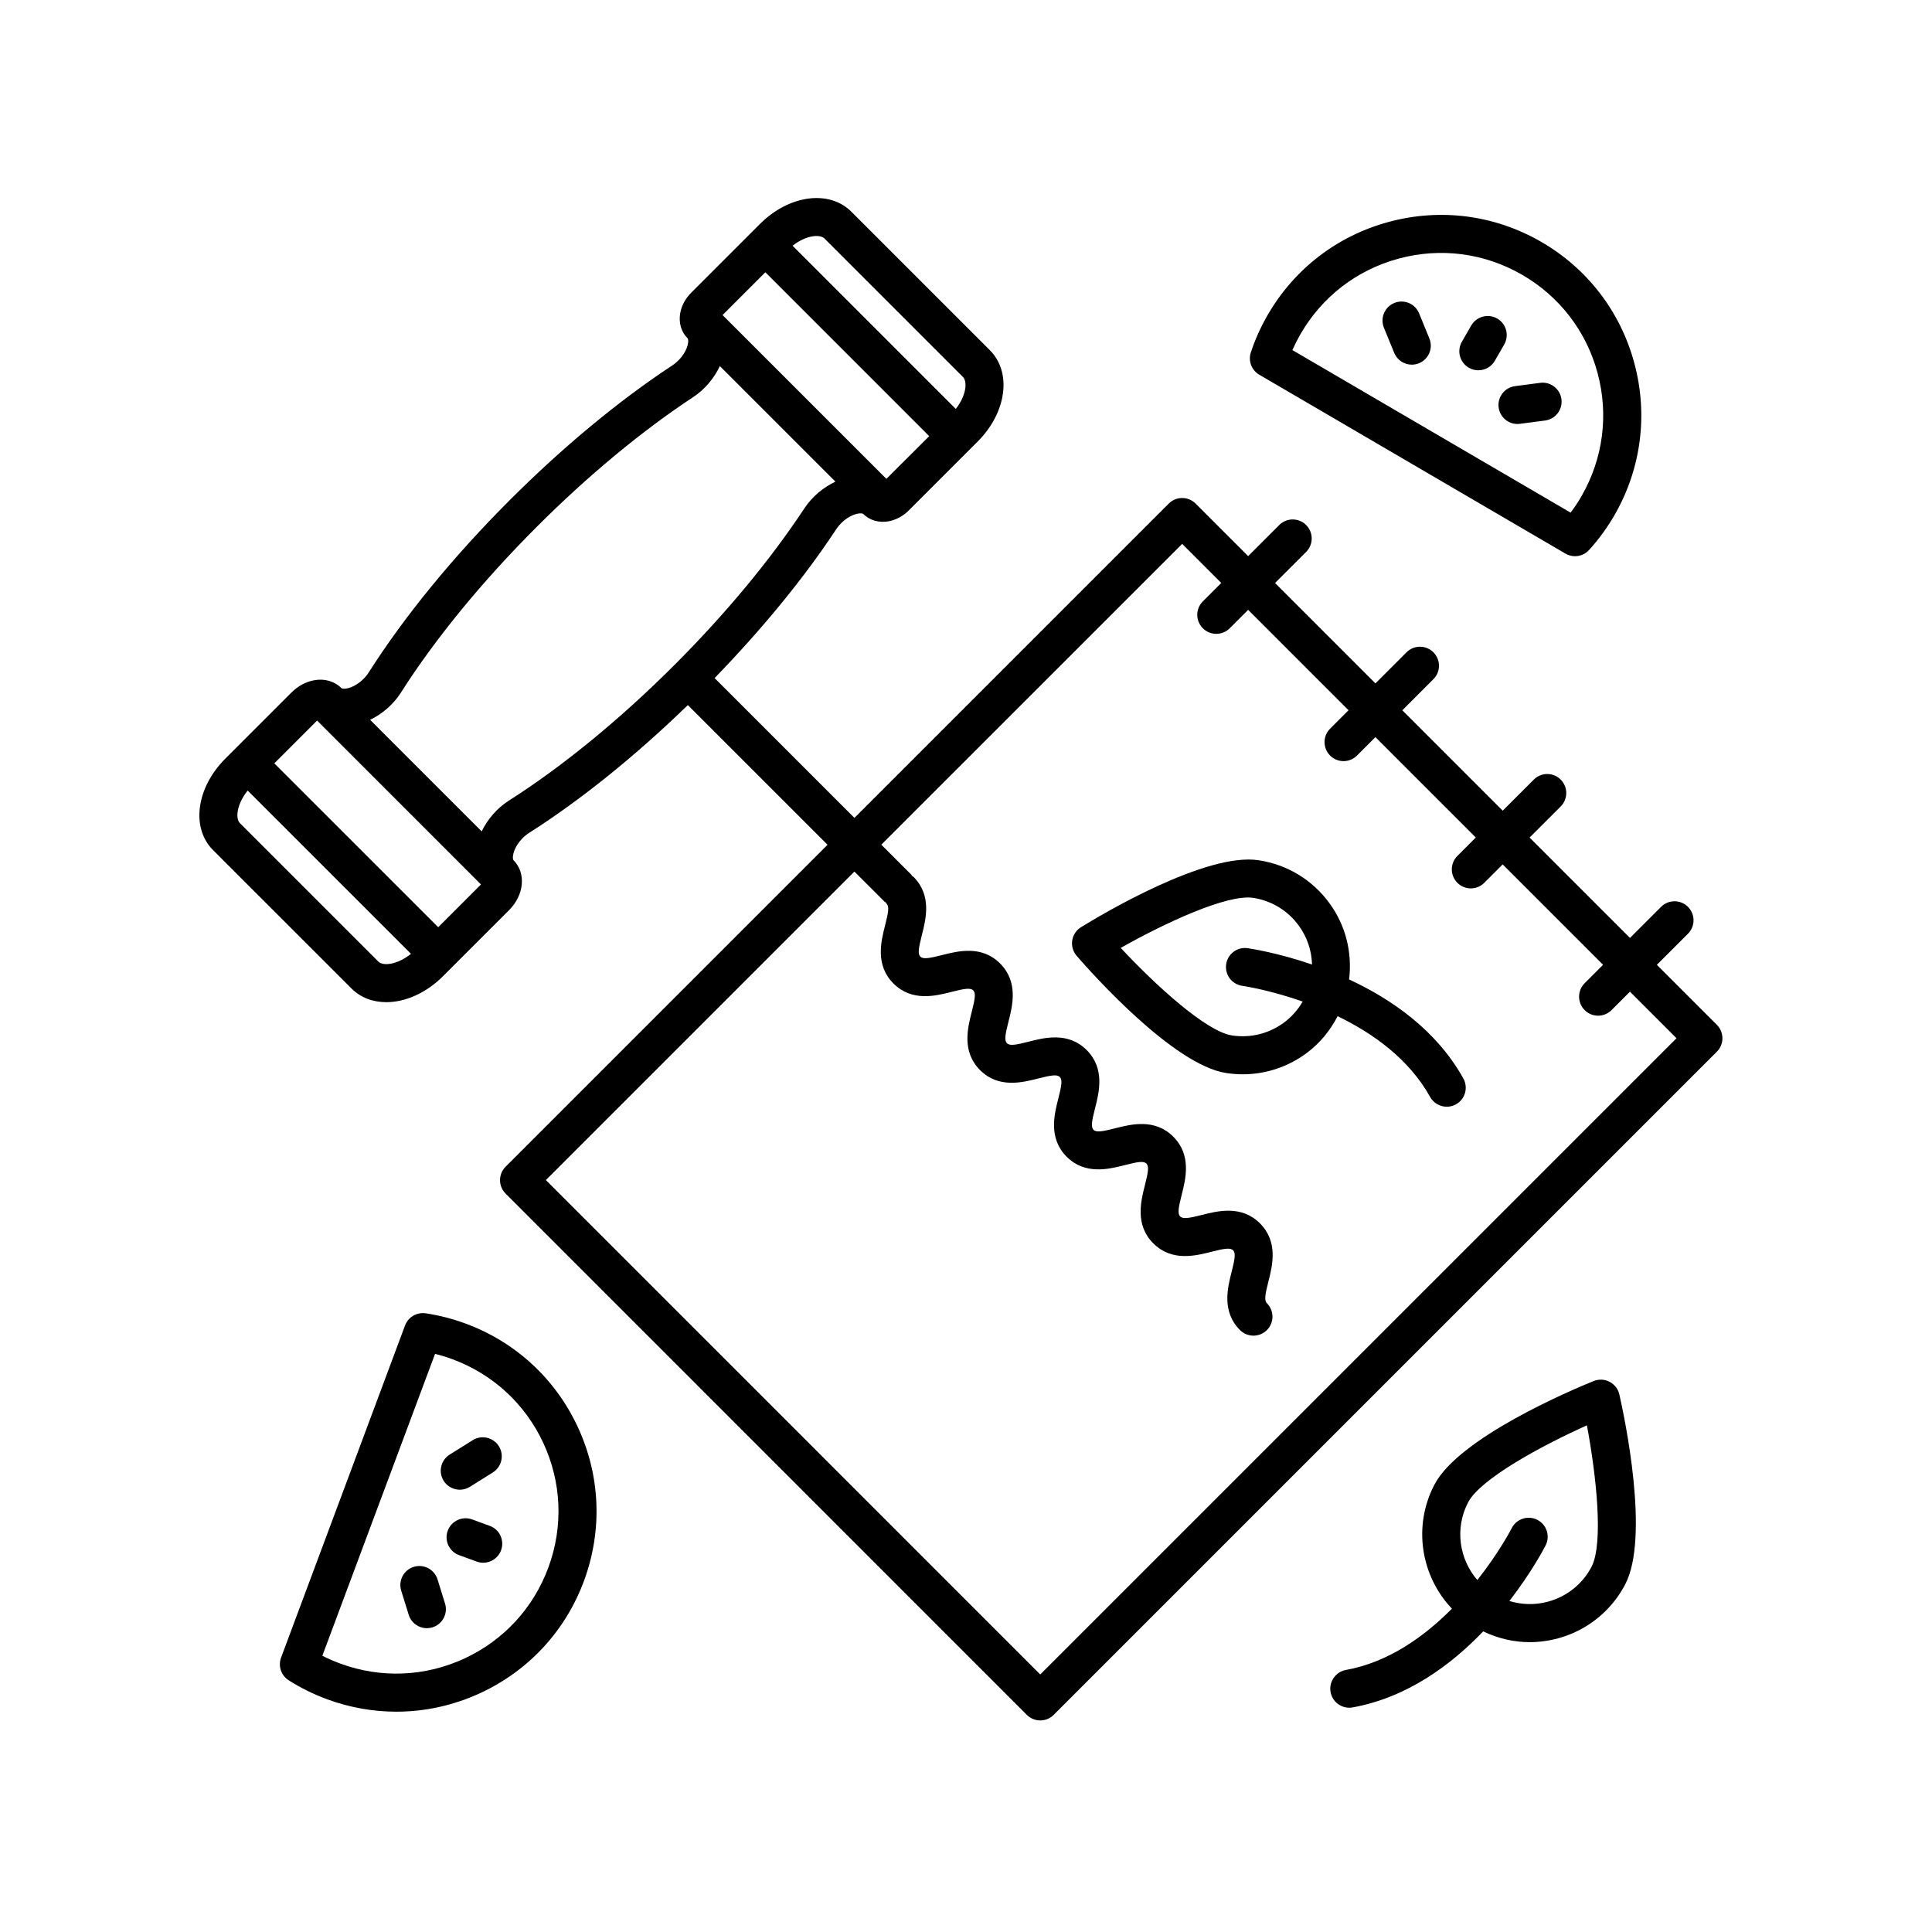
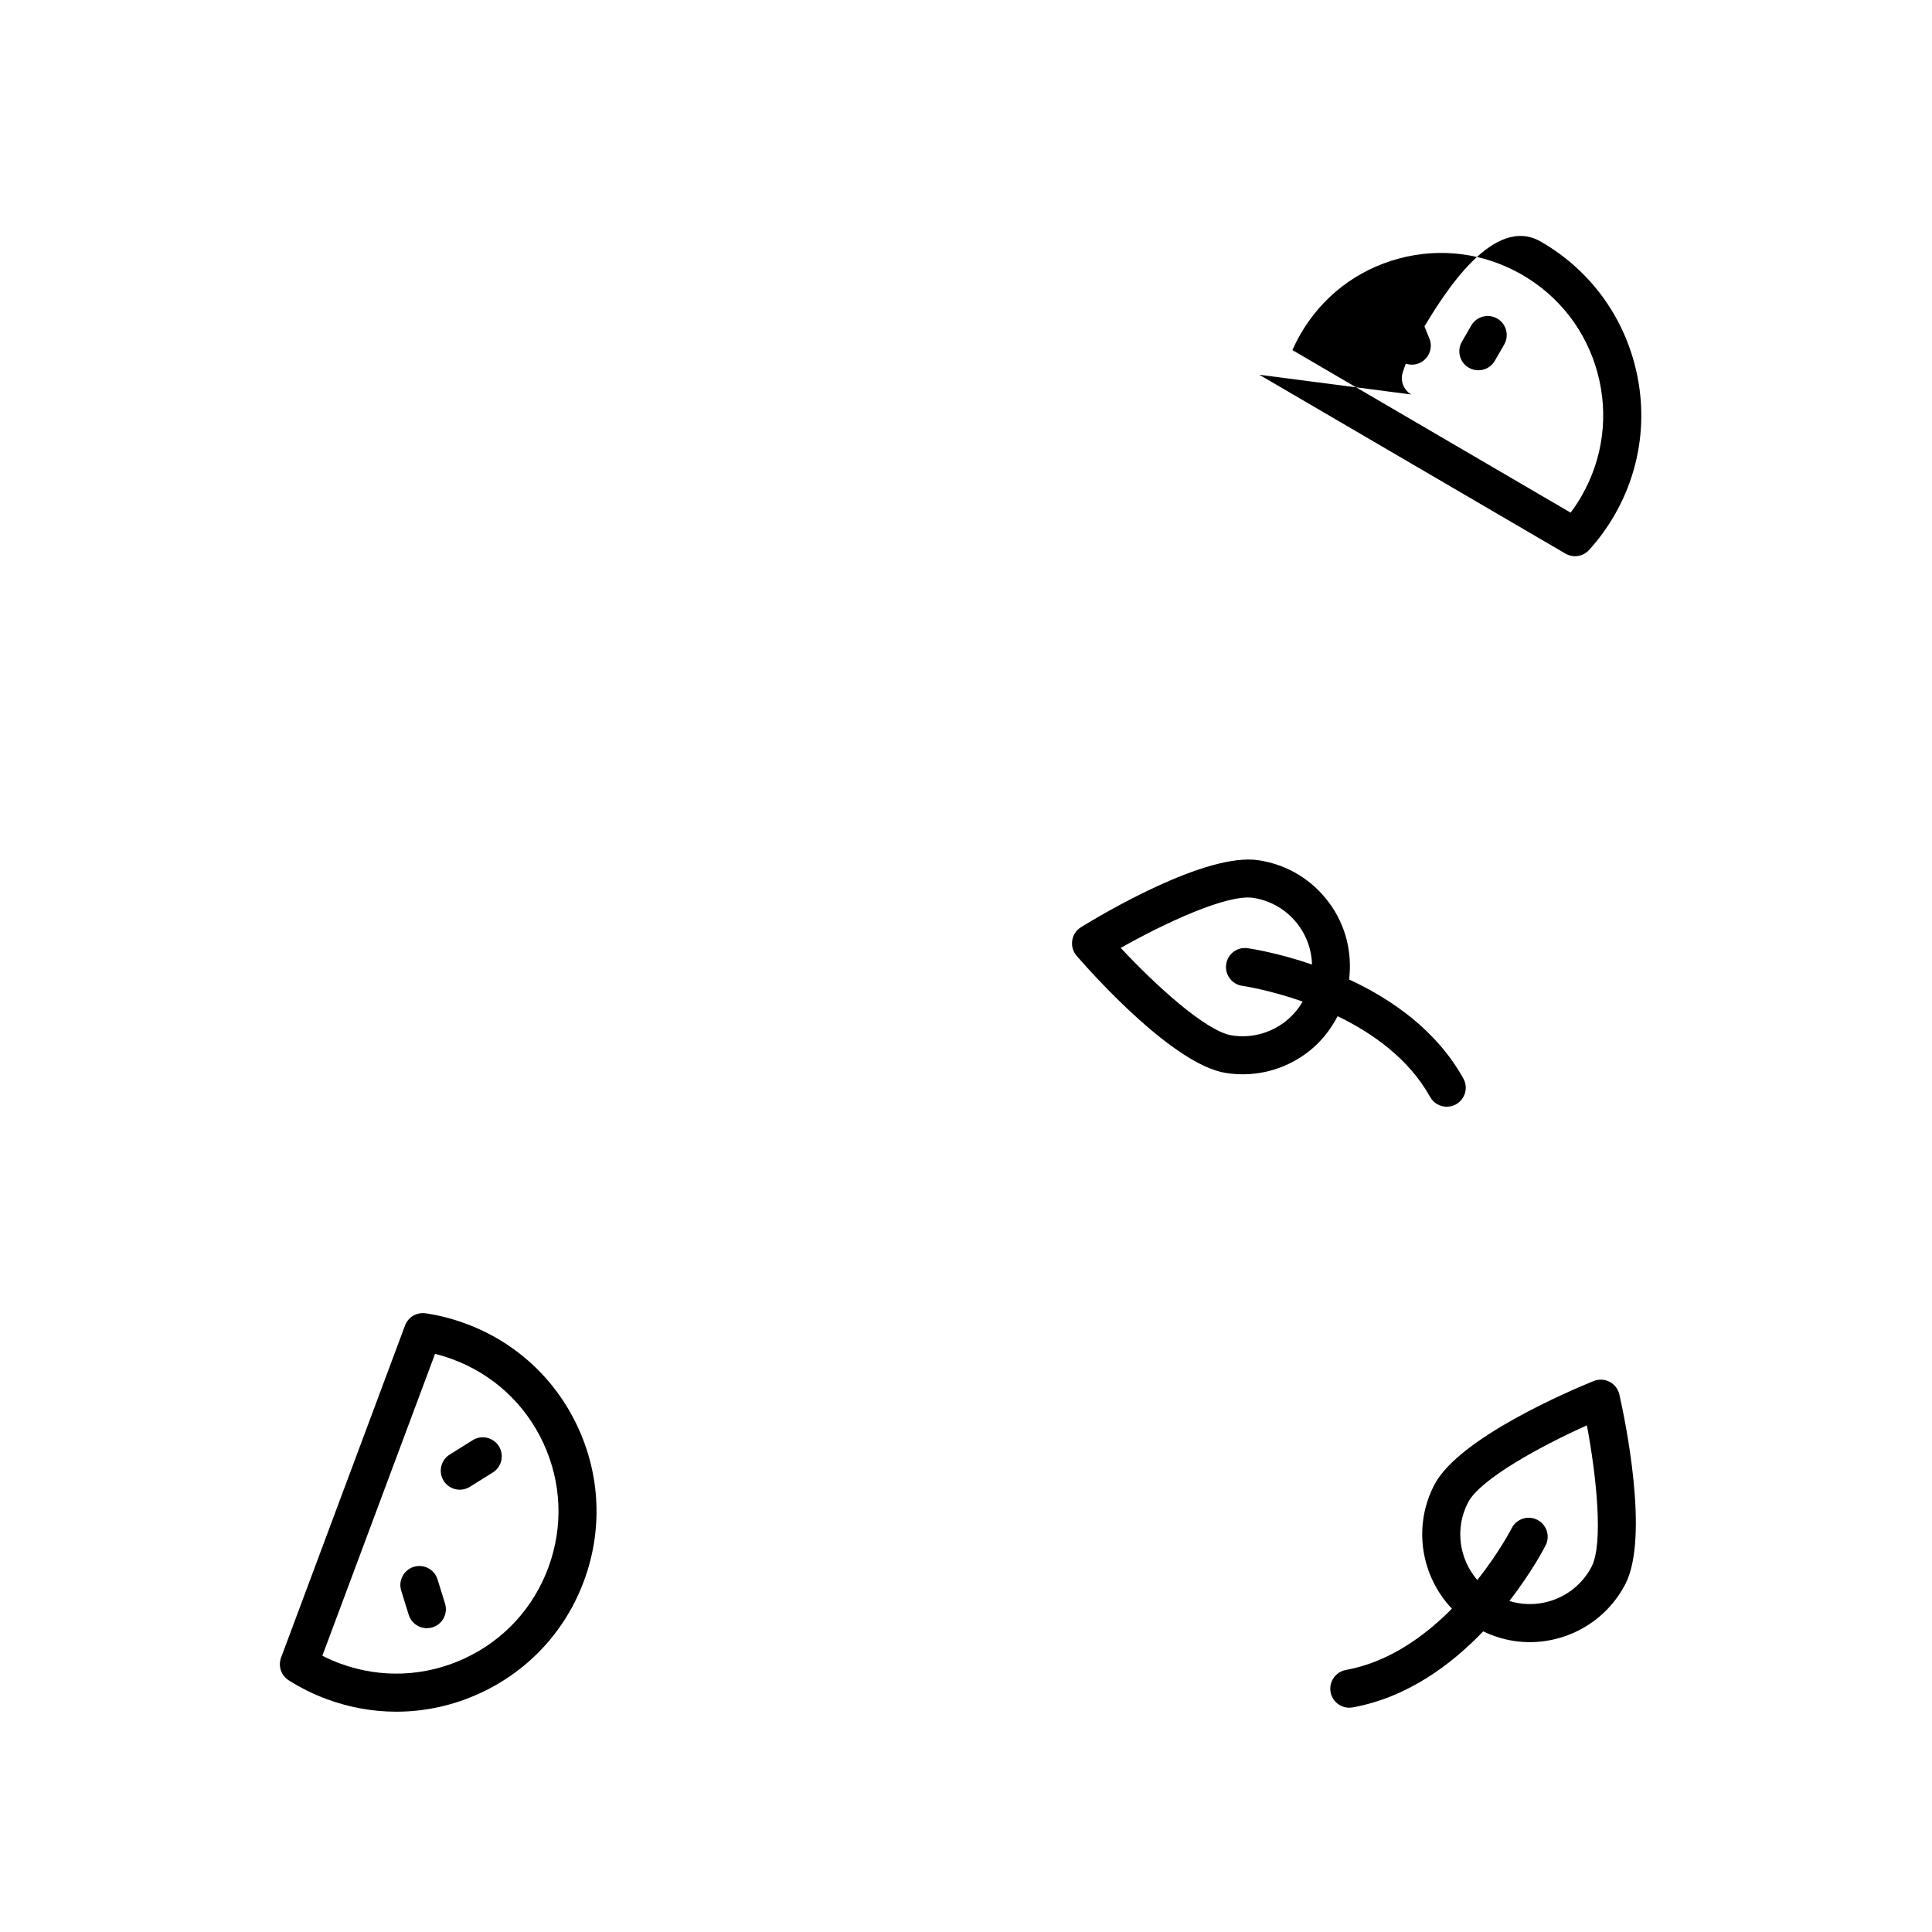
<svg xmlns="http://www.w3.org/2000/svg" fill="#000000" width="800px" height="800px" version="1.1" viewBox="144 144 512 512">
  <g>
    <path d="m468.95 428.36c1.473 0.227 2.938 0.336 4.402 0.336 6.016 0 11.859-1.906 16.801-5.531 3.586-2.625 6.34-6.035 8.332-9.863 9.27 4.488 18.867 11.262 24.512 21.402 0.922 1.652 2.641 2.59 4.41 2.59 0.832 0 1.672-0.203 2.445-0.637 2.43-1.355 3.305-4.422 1.949-6.852-7.152-12.852-19.121-21.059-30.273-26.242 0.867-7.215-0.926-14.375-5.246-20.258-4.508-6.144-11.133-10.168-18.668-11.32-13.93-2.207-41.707 14.383-47.125 17.723-1.258 0.77-2.117 2.062-2.336 3.523-0.227 1.461 0.207 2.953 1.168 4.07 4.172 4.805 25.684 28.918 39.629 31.059zm7.141-46.422c4.871 0.746 9.16 3.352 12.07 7.32 2.242 3.059 3.438 6.644 3.543 10.352-9.238-3.168-16.395-4.238-17.086-4.332-2.75-0.402-5.301 1.543-5.68 4.301-0.379 2.754 1.547 5.301 4.301 5.68 0.156 0.023 7.094 1.031 15.977 4.168-1.258 2.172-2.938 4.09-5.023 5.617-3.977 2.906-8.848 4.102-13.715 3.356-6.883-1.059-20.305-13.371-29.477-23.195 11.703-6.613 28.227-14.297 35.09-13.266z" />
    <path d="m496.62 592.42c0.438 2.434 2.559 4.141 4.953 4.141 0.297 0 0.598-0.023 0.902-0.082 14.461-2.621 26.078-11.273 34.586-20.148 3.965 1.906 8.156 2.856 12.309 2.856 10.289 0 20.242-5.578 25.328-15.316 6.535-12.496-0.145-44.117-1.551-50.324-0.328-1.441-1.27-2.664-2.586-3.356-1.305-0.68-2.848-0.75-4.227-0.203-5.898 2.398-35.664 14.969-42.199 27.469-5.793 11.082-3.531 24.258 4.637 32.859-7.246 7.309-16.73 14.188-28.098 16.242-2.734 0.508-4.547 3.129-4.055 5.863zm36.453-50.289c3.223-6.172 19.215-14.898 31.473-20.402 2.484 13.211 4.449 31.32 1.223 37.488-4.18 7.996-13.43 11.629-21.766 9.059 5.981-7.719 9.301-14.133 9.613-14.758 1.25-2.484 0.246-5.508-2.231-6.762-2.484-1.246-5.508-0.25-6.766 2.227-0.07 0.141-3.273 6.363-9.109 13.742-4.805-5.551-6.047-13.691-2.438-20.594z" />
    <path d="m267.22 494.7c-3.367-1.234-6.867-2.133-10.414-2.66-2.383-0.328-4.629 0.992-5.465 3.223l-32.852 88.02c-0.832 2.227 0.012 4.734 2.019 6.012 3.219 2.047 6.676 3.75 10.281 5.066 5.945 2.172 12.102 3.254 18.246 3.254 7.617 0 15.211-1.664 22.324-4.969 12.852-5.969 22.609-16.59 27.477-29.902 4.863-13.316 4.258-27.727-1.719-40.578-5.969-12.844-16.59-22.605-29.898-27.465zm22.148 64.578c-3.941 10.785-11.844 19.391-22.254 24.227-10.414 4.832-22.086 5.332-32.867 1.387-1.652-0.598-3.258-1.305-4.82-2.102l29.867-80c1.512 0.371 3.008 0.832 4.469 1.367 10.781 3.941 19.387 11.844 24.223 22.254 4.836 10.41 5.328 22.09 1.383 32.867z" />
-     <path d="m273.79 548.37-4.676-1.707c-2.609-0.945-5.508 0.387-6.465 3.008-0.953 2.613 0.395 5.508 3.004 6.457l4.676 1.707c0.57 0.207 1.152 0.309 1.727 0.309 2.055 0 3.984-1.266 4.731-3.309 0.965-2.617-0.379-5.508-2.996-6.465z" />
    <path d="m265.85 538.79c0.91 0 1.84-0.246 2.672-0.766l6.086-3.812c2.359-1.477 3.074-4.586 1.598-6.949-1.477-2.359-4.586-3.074-6.941-1.594l-6.094 3.809c-2.359 1.477-3.074 4.586-1.598 6.949 0.957 1.527 2.602 2.363 4.277 2.363z" />
    <path d="m259.95 562.55c-0.828-2.66-3.652-4.133-6.309-3.316-2.656 0.828-4.141 3.652-3.316 6.309l1.988 6.402c0.672 2.16 2.66 3.543 4.812 3.543 0.5 0 0.996-0.074 1.496-0.227 2.656-0.828 4.141-3.652 3.316-6.309z" />
-     <path d="m477.73 243.31 81.125 47.398c0.789 0.465 1.672 0.691 2.539 0.691 1.379 0 2.75-0.57 3.734-1.652 2.562-2.82 4.832-5.941 6.746-9.262 7.07-12.289 8.922-26.59 5.234-40.273s-12.488-25.109-24.773-32.18c-12.281-7.062-26.586-8.922-40.27-5.234s-25.109 12.488-32.18 24.773c-1.793 3.117-3.269 6.414-4.394 9.805-0.754 2.262 0.184 4.734 2.238 5.934zm10.883-10.711c5.723-9.957 14.984-17.086 26.066-20.07 11.078-2.992 22.672-1.48 32.625 4.246 9.949 5.723 17.078 14.977 20.066 26.062 2.988 11.09 1.48 22.672-4.242 32.625-0.875 1.527-1.844 2.992-2.898 4.394l-73.734-43.082c0.637-1.43 1.34-2.82 2.117-4.176z" />
+     <path d="m477.73 243.31 81.125 47.398c0.789 0.465 1.672 0.691 2.539 0.691 1.379 0 2.75-0.57 3.734-1.652 2.562-2.82 4.832-5.941 6.746-9.262 7.07-12.289 8.922-26.59 5.234-40.273s-12.488-25.109-24.773-32.18s-25.109 12.488-32.18 24.773c-1.793 3.117-3.269 6.414-4.394 9.805-0.754 2.262 0.184 4.734 2.238 5.934zm10.883-10.711c5.723-9.957 14.984-17.086 26.066-20.07 11.078-2.992 22.672-1.48 32.625 4.246 9.949 5.723 17.078 14.977 20.066 26.062 2.988 11.09 1.48 22.672-4.242 32.625-0.875 1.527-1.844 2.992-2.898 4.394l-73.734-43.082c0.637-1.43 1.34-2.82 2.117-4.176z" />
    <path d="m540.77 228.41c-2.414-1.375-5.492-0.551-6.879 1.855l-2.481 4.309c-1.387 2.414-0.559 5.496 1.855 6.883 0.789 0.453 1.656 0.672 2.508 0.672 1.742 0 3.441-0.906 4.375-2.523l2.481-4.309c1.383-2.418 0.555-5.496-1.859-6.887z" />
    <path d="m520.08 227.05c-1.047-2.578-3.984-3.812-6.57-2.762-2.574 1.055-3.809 3.996-2.754 6.57l2.719 6.648c0.797 1.953 2.68 3.133 4.664 3.133 0.637 0 1.281-0.117 1.906-0.371 2.574-1.055 3.809-3.996 2.754-6.57z" />
-     <path d="m552.15 245.46-6.648 0.871c-2.754 0.359-4.707 2.887-4.344 5.648 0.332 2.539 2.5 4.383 4.988 4.383 0.215 0 0.438-0.016 0.66-0.047l6.648-0.871c2.754-0.359 4.707-2.887 4.344-5.648-0.355-2.758-2.922-4.715-5.648-4.336z" />
-     <path d="m237.16 405.97c2.438 2.434 5.691 3.617 9.215 3.617 4.977 0 10.5-2.359 15.008-6.867l2.293-2.293s0.004 0 0.004-0.004 0-0.004 0.004-0.004l15.227-15.219c4.035-4.047 4.551-9.863 1.164-13.254-0.09-0.09-0.207-0.473-0.133-1.125 0.195-1.754 1.637-4.418 4.348-6.144 13.684-8.711 28.117-20.363 41.996-33.82l37.02 37.016-85.316 85.316c-1.969 1.969-1.969 5.152 0 7.125l138.13 138.14c0.945 0.945 2.227 1.477 3.562 1.477s2.621-0.527 3.562-1.477l175.74-175.74c1.969-1.969 1.969-5.152 0-7.125l-15.898-15.898 8.242-8.242c1.969-1.969 1.969-5.152 0-7.125-1.969-1.969-5.152-1.969-7.125 0l-8.242 8.242-26.605-26.605 8.242-8.238c1.969-1.969 1.969-5.152 0-7.125-1.969-1.969-5.152-1.969-7.125 0l-8.242 8.238-26.605-26.605 8.242-8.242c1.969-1.969 1.969-5.152 0-7.125-1.969-1.969-5.152-1.969-7.125 0l-8.242 8.242-26.605-26.605 8.242-8.238c1.969-1.969 1.969-5.152 0-7.125-1.969-1.969-5.152-1.969-7.125 0l-8.242 8.238-13.922-13.922c-1.969-1.969-5.152-1.969-7.125 0l-83.293 83.297-37.055-37.055c12.566-12.957 23.688-26.484 32.195-39.398 1.754-2.66 4.398-4.066 6.109-4.238 0.629-0.07 0.996 0.051 1.082 0.133 1.727 1.727 4.207 2.43 6.793 1.945 1.918-0.363 3.805-1.391 5.297-2.887l16.082-16.078s0.004-0.004 0.012-0.004c0.004 0 0.004-0.004 0.004-0.012l2.125-2.125c7.703-7.699 9.129-18.344 3.25-24.223l-36.707-36.707c-5.883-5.883-16.52-4.449-24.223 3.25l-18.219 18.219c-1.496 1.496-2.523 3.379-2.891 5.305-0.488 2.59 0.215 5.062 1.945 6.793 0.09 0.09 0.203 0.453 0.137 1.082-0.176 1.719-1.578 4.359-4.238 6.117-14.105 9.285-28.988 21.625-43.039 35.676-14.938 14.934-27.852 30.703-37.336 45.602-1.727 2.715-4.402 4.16-6.152 4.352-0.66 0.066-1.027-0.051-1.113-0.125-1.848-1.855-4.527-2.629-7.324-2.082-2.141 0.402-4.246 1.559-5.93 3.238l-17.527 17.527c-7.703 7.699-9.129 18.344-3.25 24.223zm220.13-117.84 10.359 10.359-4.883 4.883c-1.969 1.969-1.969 5.152 0 7.125 0.984 0.984 2.273 1.477 3.562 1.477 1.289 0 2.578-0.492 3.562-1.477l4.883-4.883 26.605 26.605-4.883 4.887c-1.969 1.969-1.969 5.152 0 7.125 0.984 0.984 2.273 1.477 3.562 1.477 1.289 0 2.578-0.492 3.562-1.477l4.883-4.887 26.605 26.605-4.883 4.883c-1.969 1.969-1.969 5.152 0 7.125 0.984 0.984 2.273 1.477 3.562 1.477s2.578-0.492 3.562-1.477l4.883-4.883 26.605 26.605-4.883 4.887c-1.969 1.969-1.969 5.152 0 7.125 0.984 0.984 2.273 1.477 3.562 1.477 1.289 0 2.578-0.492 3.562-1.477l4.883-4.887 12.34 12.34-168.62 168.61-131.01-131.02 81.758-81.758 7.957 7.949c0.105 0.105 0.242 0.141 0.352 0.23 0.09 0.109 0.133 0.246 0.23 0.352 0.727 0.727 0.469 2.293-0.414 5.762-1.062 4.172-2.672 10.473 2.227 15.371 4.898 4.898 11.195 3.289 15.371 2.227 3.473-0.887 5.043-1.133 5.769-0.406 0.727 0.727 0.473 2.293-0.414 5.762-1.062 4.172-2.672 10.473 2.227 15.371 4.891 4.891 11.199 3.289 15.367 2.227 3.477-0.887 5.043-1.133 5.769-0.406 0.727 0.727 0.473 2.293-0.414 5.762-1.062 4.172-2.664 10.473 2.227 15.371 4.898 4.891 11.199 3.289 15.371 2.227 3.457-0.887 5.031-1.148 5.758-0.414 0.73 0.73 0.48 2.297-0.406 5.769-1.059 4.172-2.664 10.48 2.231 15.375 4.906 4.902 11.211 3.301 15.375 2.238 3.465-0.883 5.043-1.133 5.773-0.402 0.73 0.73 0.48 2.301-0.402 5.773-1.059 4.172-2.66 10.473 2.238 15.375 0.984 0.984 2.273 1.477 3.562 1.477s2.578-0.492 3.562-1.477c1.969-1.969 1.969-5.152 0-7.125-0.73-0.73-0.48-2.297 0.406-5.773 1.059-4.172 2.66-10.48-2.238-15.383-4.902-4.898-11.211-3.301-15.375-2.238-3.473 0.875-5.047 1.129-5.773 0.402-0.727-0.73-0.473-2.297 0.406-5.769 1.059-4.172 2.664-10.48-2.238-15.375-4.898-4.891-11.195-3.285-15.371-2.227-3.465 0.887-5.031 1.145-5.758 0.414-0.727-0.727-0.473-2.293 0.414-5.762 1.062-4.172 2.664-10.473-2.227-15.371-4.898-4.902-11.203-3.289-15.375-2.231-3.465 0.891-5.039 1.145-5.758 0.414-0.727-0.727-0.473-2.293 0.414-5.762 1.062-4.172 2.664-10.473-2.227-15.371-4.898-4.902-11.203-3.289-15.375-2.231-3.465 0.883-5.039 1.137-5.762 0.414-0.727-0.727-0.469-2.289 0.414-5.758 1.062-4.172 2.672-10.48-2.227-15.375-0.105-0.105-0.242-0.141-0.352-0.23-0.09-0.109-0.133-0.246-0.23-0.352l-7.949-7.949zm-213.01 110.71-36.707-36.707c-1.219-1.223-0.871-4.977 2.066-8.629l43.277 43.273c-3.656 2.93-7.418 3.281-8.637 2.062zm134.62-127.94-43.414-43.41 11.34-11.34 43.422 43.43zm-16.402-63.691 36.707 36.707c1.199 1.203 0.898 4.856-1.91 8.457l-43.258-43.258c3.606-2.809 7.25-3.106 8.461-1.906zm-112.24 120.32c9.098-14.289 21.531-29.461 35.961-43.887 13.574-13.578 27.91-25.469 41.457-34.387 3.16-2.082 5.57-5.031 7.094-8.238l30.625 30.625c-3.199 1.516-6.152 3.934-8.238 7.094-8.934 13.551-20.824 27.891-34.387 41.457-14.453 14.445-29.629 26.883-43.887 35.961-3.203 2.039-5.668 4.969-7.234 8.172l-29.562-29.562c3.203-1.566 6.137-4.023 8.172-7.234zm-22.223 7.426 43.43 43.434-11.336 11.336-43.434-43.43z" />
  </g>
</svg>